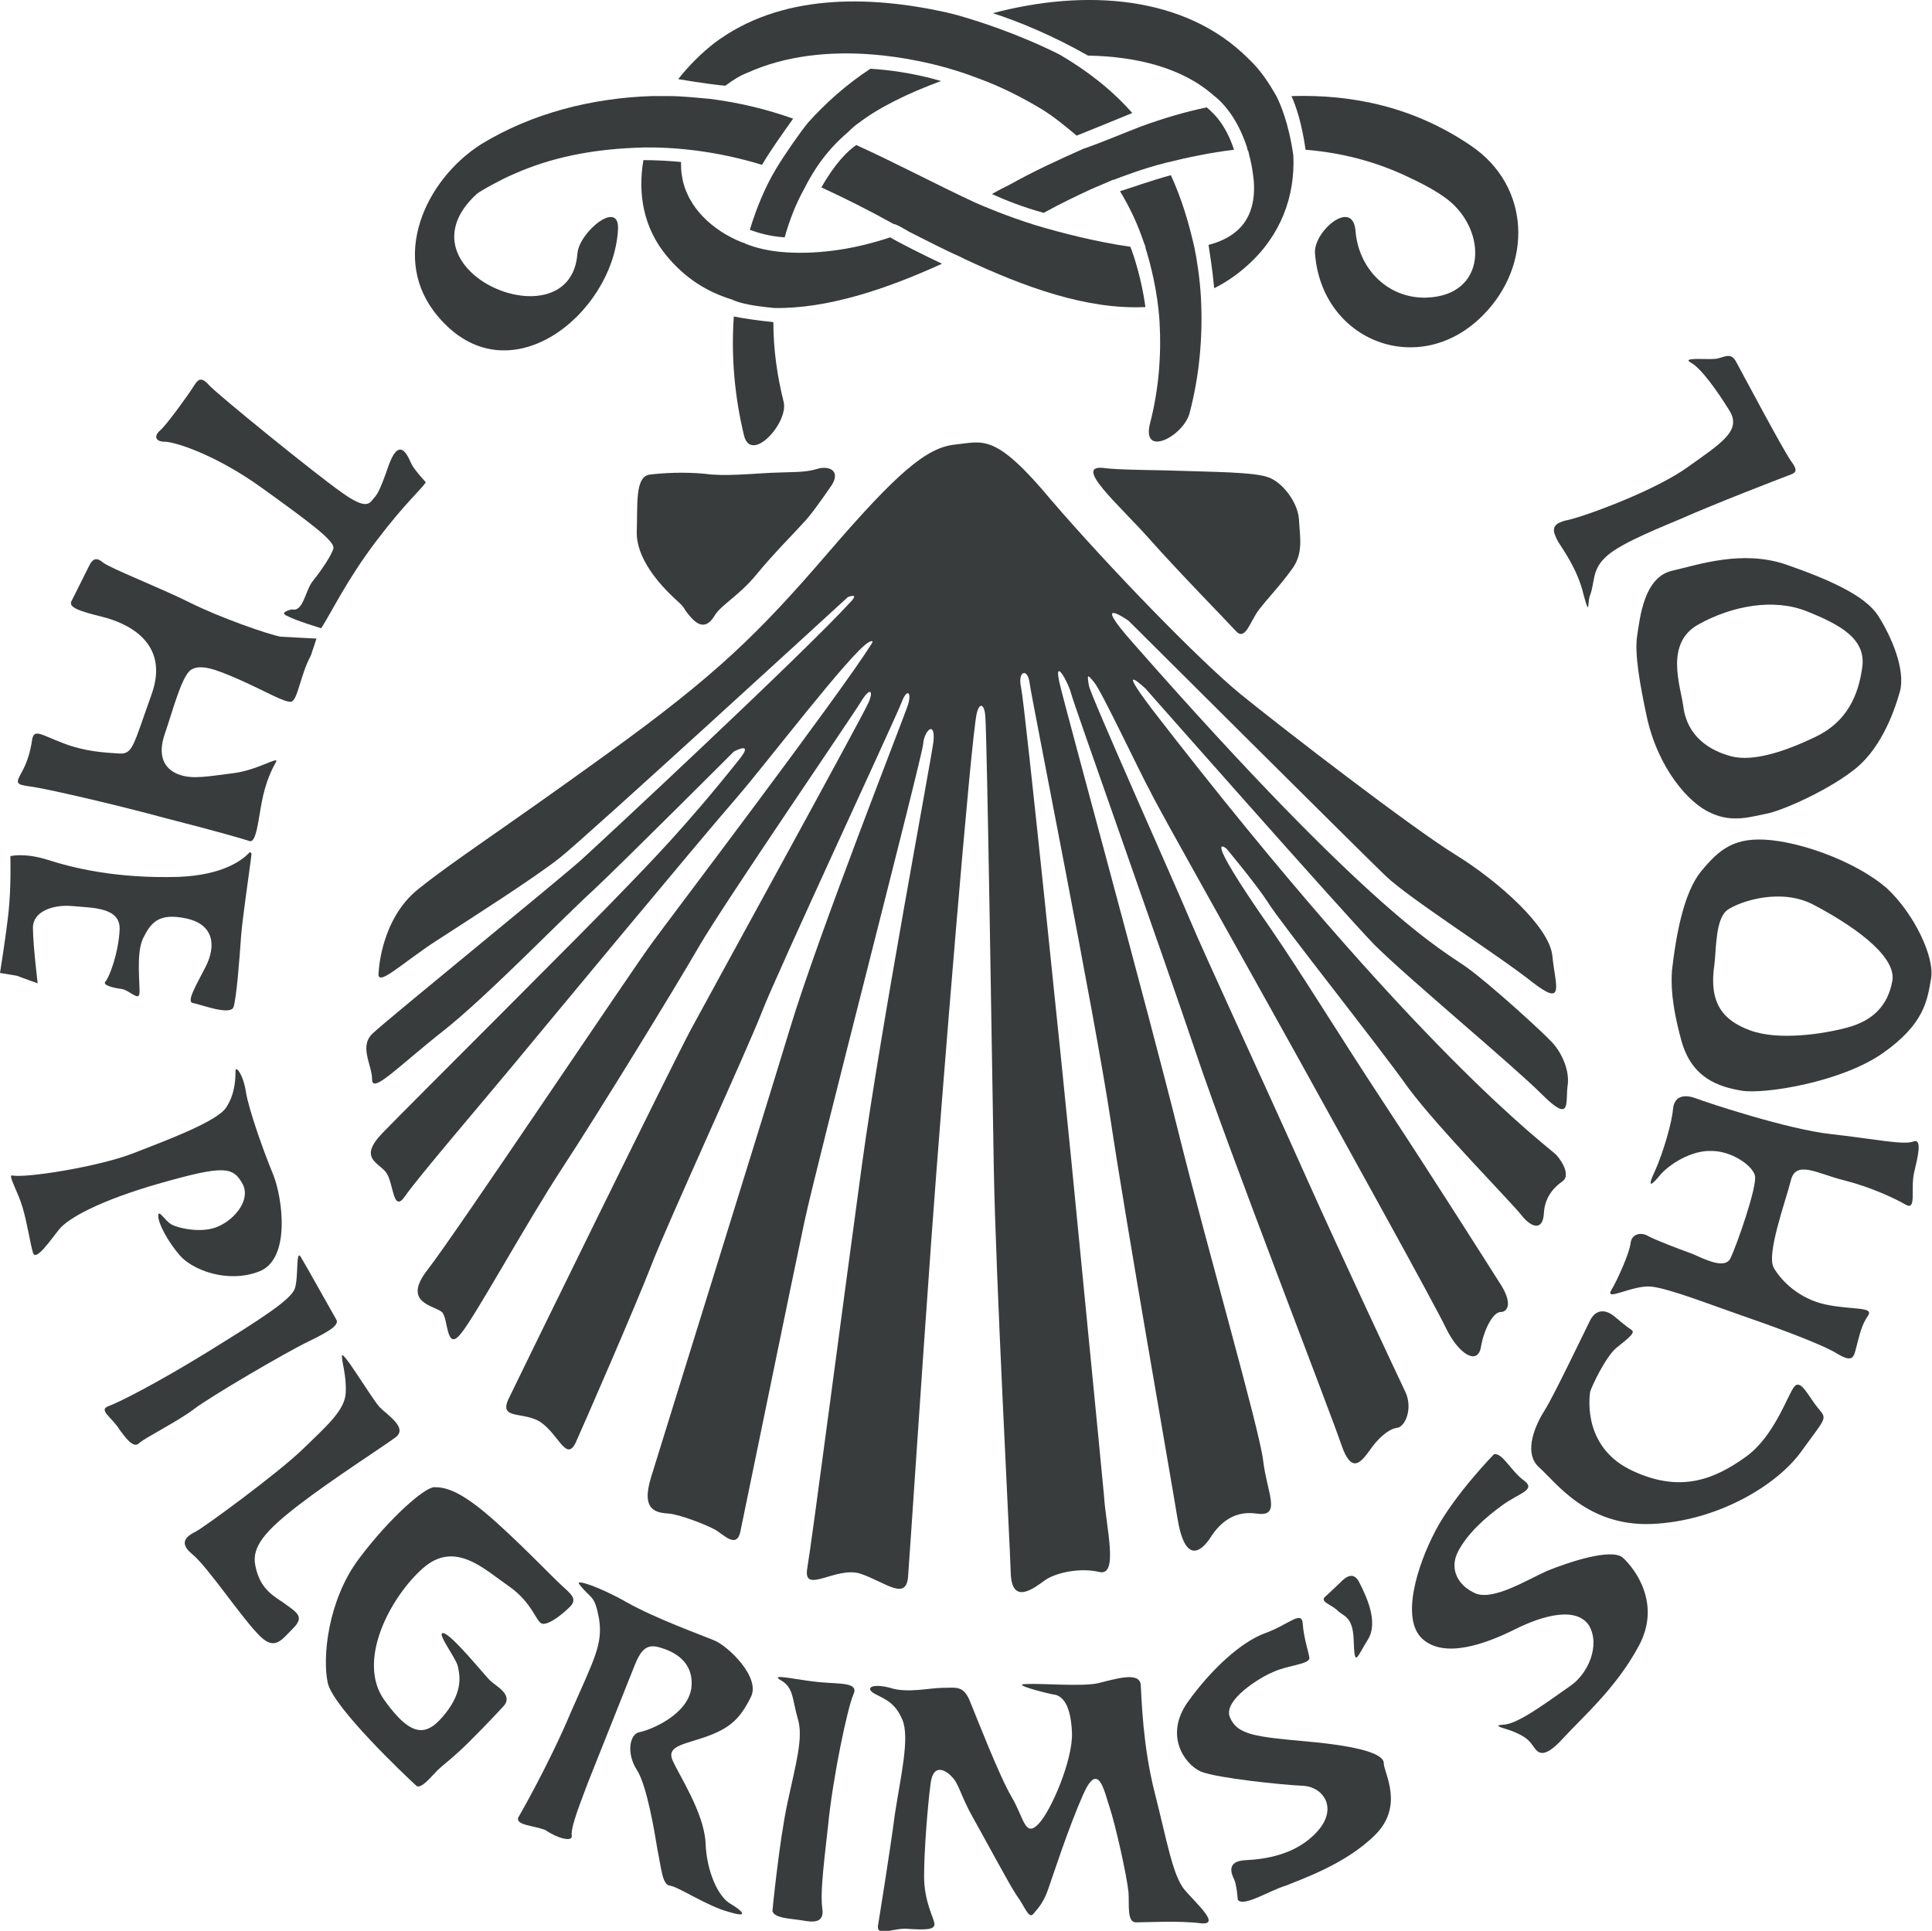
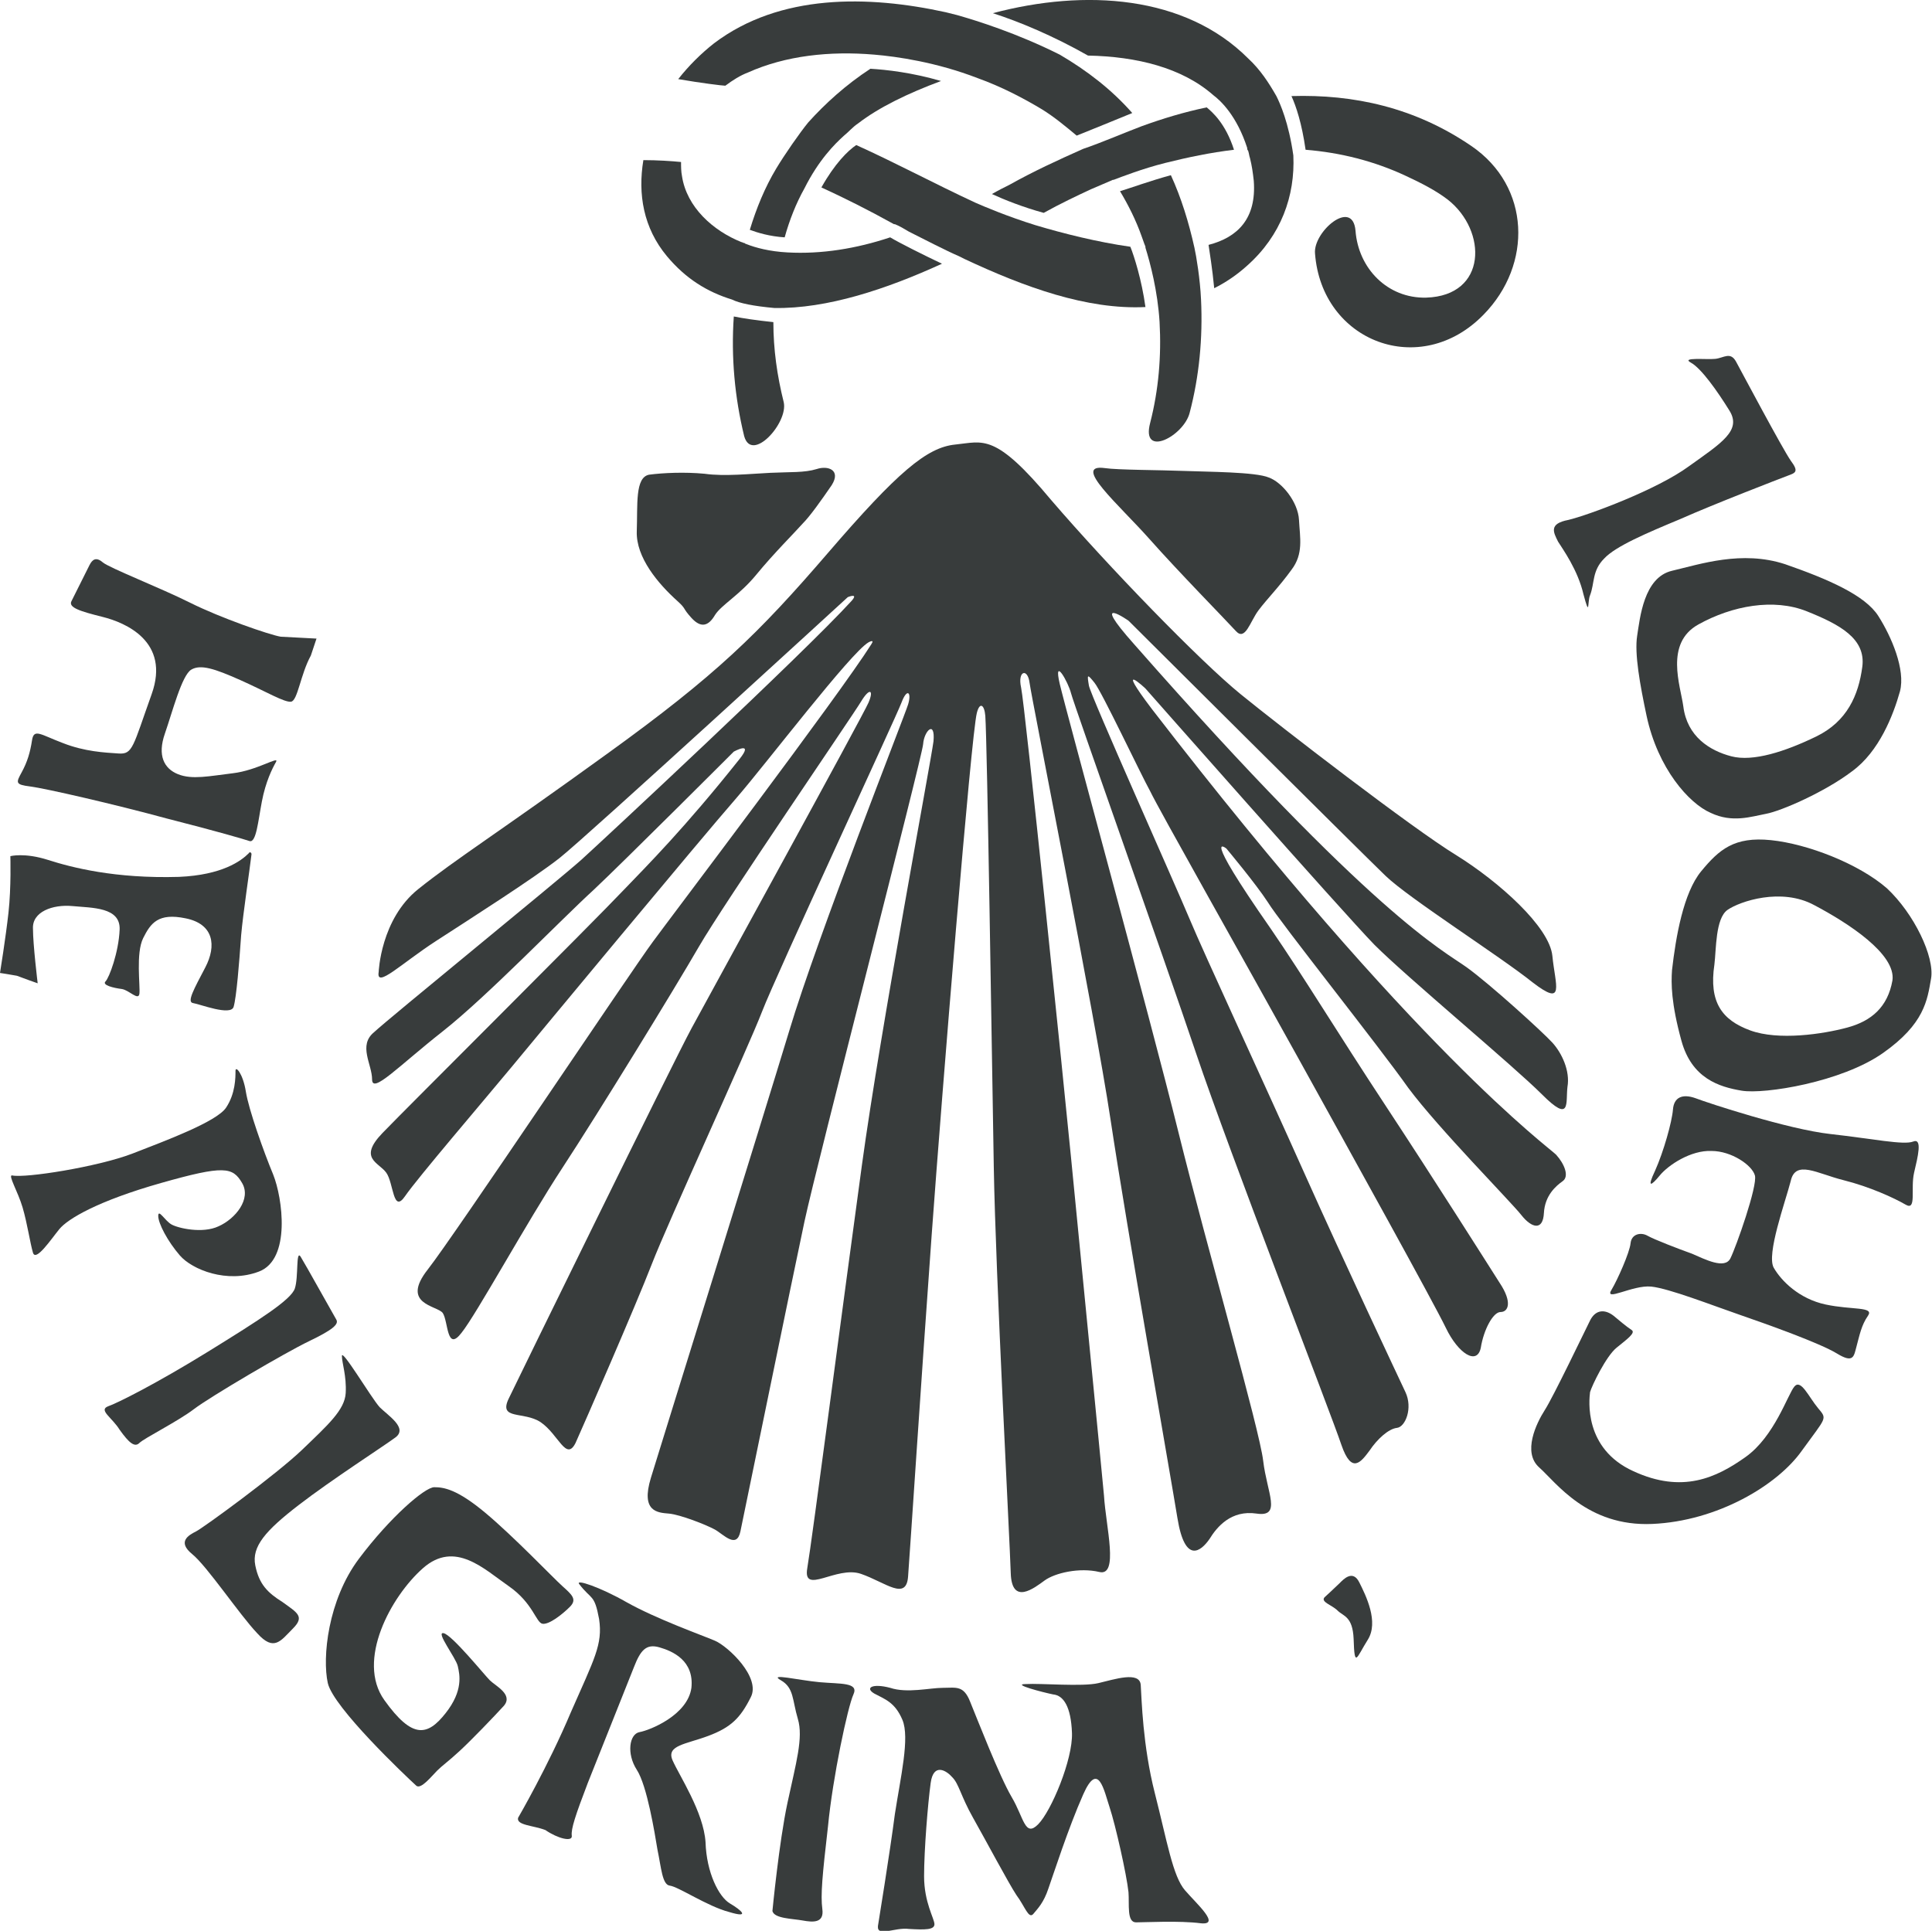
<svg xmlns="http://www.w3.org/2000/svg" enable-background="new 0 0 205.1 205" viewBox="0 0 205.1 205">
  <g fill="#383c3c">
-     <path d="m31 64.7c1.2.3 1.4-2 2.2-3s2-2.7 2.2-3.5c.1-.8-2.6-2.8-7.6-6.4s-9.3-4.9-10.3-4.9-1.2-.6-.5-1.2 3-3.8 3.5-4.6.8-1.2 1.7-.2 11.5 9.6 14.1 11.4c2.5 1.8 2.9 1.2 3.3.7s.6-.5 1.7-3.7c1.2-3.2 2.1-.6 2.4 0s1.5 1.9 1.5 1.9c-.5.8-2.2 2.2-5.3 6.3s-4.7 7.5-5.8 9.2c0 0-2.7-.8-3.6-1.3-1-.4.5-.7.5-.7z" />
    <path d="m26.7 90.7c0-.2-.2-.3-.3-.1-.8.8-2.8 2.3-7.4 2.5-6.8.2-11.4-1-13.9-1.8s-4-.4-4-.4.1 3.3-.2 6-.9 6.4-.9 6.4 1.3.2 1.8.3c.5.2 2.2.8 2.2.8s-.5-4.1-.5-5.8c-.1-1.8 2.1-2.6 4.2-2.4s5.1.1 5 2.5-1.1 5.1-1.5 5.5.9.7 1.7.8 1.8 1.3 1.9.5-.4-4.3.4-5.9 1.6-2.7 4.5-2.1c3 .6 3.3 2.9 2.1 5.2s-2 3.7-1.3 3.8 4 1.4 4.3.4.6-4.7.8-7.6c.2-2.3.9-6.9 1.1-8.6z" />
    <path d="m1.3 124.8c1.4.3 9-.9 12.7-2.3 3.6-1.4 9-3.4 10-4.9s1-3.2 1-3.9c0-.6.8.3 1.1 2.2s1.9 6.4 2.9 8.8c1 2.5 1.9 9-1.5 10.3s-7.1-.2-8.4-1.7-2.3-3.4-2.3-4.2.7.5 1.4.9 3.3 1 5 .2c1.8-.8 3.5-2.9 2.5-4.6s-1.9-1.9-8.6 0-9.9 3.8-10.8 4.9-2.5 3.5-2.8 2.5-.6-3.1-1.1-4.8-1.6-3.5-1.1-3.4z" />
    <path d="m11.5 149.3c.9-.3 5.1-2.4 10.6-5.8s8.8-5.5 9.2-6.7.1-4.1.6-3.4c.5.8 3.5 6.2 3.8 6.7s-.4 1.1-2.9 2.3-10.5 5.9-12.2 7.2-5.3 3.1-5.8 3.6-1.1 0-2.1-1.4c-.8-1.3-2.3-2.1-1.2-2.5z" />
    <path d="m36.3 144c-.1-1 3.1 4.4 4 5.4.9.9 3 2.2 1.7 3.2-1.2.9-6.8 4.5-10.3 7.2s-5 4.4-4.6 6.4 1.3 2.9 2.9 3.9c1.5 1.1 2.4 1.5 1.1 2.8s-2 2.5-3.8.5c-1.9-2-5.3-7.1-6.9-8.4s-.4-2 .4-2.4 8.6-6.1 11.3-8.7 4.5-4.2 4.6-6-.4-3.2-.4-3.9z" />
    <path d="m44.2 189.6c-1.2-1.1-8.8-8.3-9.4-10.9-.6-2.7 0-8.8 3.3-13.2s7-7.6 8-7.6 2.4.2 5.4 2.7 7.2 6.9 8.2 7.8 1.6 1.4.8 2.2-2.2 1.9-2.9 1.8-1-2.2-3.6-4-5.7-4.9-9.1-1.9-7.1 9.8-4.1 14 4.6 3.8 6.5 1.4 1.5-4.1 1.3-5-2.4-3.7-1.5-3.5 4.3 4.4 4.9 5 2.5 1.5 1.5 2.7c-1.1 1.2-3.4 3.6-4.7 4.8s-1.8 1.5-2.4 2.1-1.7 2-2.2 1.6z" />
    <path d="m55 193s3.2-5.5 5.6-11.2c2.5-5.7 3.4-7.2 3-9.9-.5-2.7-.8-2-2.1-3.7-.5-.6 2.2.3 5 1.9 3.2 1.8 8 3.5 9.4 4.1s4.9 3.9 3.8 6c-1.1 2.2-2.1 3.2-4.5 4.1s-4.5 1-3.8 2.6 3.3 5.5 3.5 8.7c.1 3.2 1.4 5.8 2.6 6.5s2.2 1.6-.1.9c-2.3-.6-5.4-2.7-6.3-2.8-.8-.1-.9-1.9-1.3-3.8-.3-1.8-1.1-6.8-2.2-8.5s-.8-3.8.3-4 5.1-1.8 5.5-4.7c.3-2.9-2-3.9-3.4-4.3s-2 .3-2.7 2.1-3.6 9-4.9 12.3c-1.3 3.4-1.8 4.9-1.7 5.6s-1.5.3-2.8-.6c-1.3-.5-3.1-.5-2.9-1.3z" />
    <path d="m82 202.9s.7-7.3 1.6-11.5 1.7-6.9 1.1-8.9-.4-3.3-1.8-4.1 1.9 0 4.1.2 4.2 0 3.6 1.3-2.2 8.8-2.7 14c-.6 5.2-.8 7.3-.6 8.8s-1 1.4-2.1 1.2-3-.2-3.2-1z" />
    <path d="m93.2 204.5s1.3-8 1.8-11.9c.6-3.9 1.6-8.1.8-10s-1.9-2.2-3-2.8c-1-.6-.2-1.1 1.7-.6 1.8.6 4.2 0 5.6 0s2.2-.3 2.9 1.5c.7 1.7 3.1 7.9 4.4 10.1s1.4 4.3 2.8 2.9 3.7-6.9 3.6-9.7-.9-4-2-4.1c-1-.2-4.5-1.1-2.9-1.1 1.6-.1 6 .3 7.7-.1s4.4-1.3 4.5.2.2 6.4 1.5 11.5 1.9 8.8 3.2 10.3 3.8 3.7 1.7 3.5c-2.3-.3-5.9-.1-6.9-.1s-.7-1.9-.8-3.2c-.2-1.9-1.4-7.2-2-9s-1.2-5-2.8-1.4-3.2 8.6-3.7 10c-.5 1.5-1.1 2.1-1.6 2.7s-.9-.8-1.8-2c-.8-1.2-3.3-5.9-4.6-8.2s-1.5-3.6-2.2-4.3c-.6-.7-2-1.6-2.3.6s-.7 7.1-.7 9.9 1.1 4.5 1.1 5.1-1 .6-2.7.5c-1.5-.2-3.4.9-3.3-.3z" />
-     <path d="m131.4 201.7s-.1-1.6-.4-2.2-.8-1.9 1.2-2 5.3-.5 7.6-3 .7-4.8-1.5-4.9-9-.8-10.8-1.5c-1.8-.8-3.9-3.9-1.4-7.4s5.7-6.4 8.2-7.3 3.9-2.5 4-1 .6 2.9.7 3.6-2.3.8-3.8 1.5c-1.5.6-5.5 3.1-4.6 4.9.8 1.8 2.7 2 8.2 2.5s8.1 1.3 8.1 2.3 2.2 4.5-.9 7.6-7.8 4.7-9.5 5.4c-1.9.6-4.5 2.3-5.1 1.5z" />
    <path d="m140.6 169.6s1.2-1.1 1.6-1.5 1.4-1.5 2.1-.1 2.1 4.2.9 6.1-1.4 3.1-1.5-.1c-.1-2.4-1.1-2.4-1.7-3s-1.8-.9-1.4-1.4z" />
-     <path d="m158.6 154.4s-4.2 4.3-6.2 8.1-3.7 9.4-1.4 11.5 6.6.6 9.8-1 6.6-2.4 7.9-.4c1.2 2.1-.1 5.1-2 6.4s-5.4 4-7 4.1.2.4 1.1.8 1.4.7 1.9 1.4 1 1.7 3.2-.7 5.7-5.4 8.1-9.9-.5-8.2-1.7-9.3-5.9.5-8.1 1.4c-2.2 1-5.6 3.1-7.5 2.4-1.9-.8-2.9-2.6-1.9-4.5s2.9-3.6 4.7-4.9 3.6-1.6 2.3-2.6c-1.4-1-2.3-3-3.2-2.8z" />
    <path d="m171.3 139.7c-.9-.7-1.9-.7-2.5.5s-3.9 8.1-4.8 9.5-2.4 4.5-.6 6.1 5.1 6.3 12 6 13.3-4.1 15.9-7.8c2.6-3.6 2.7-3.3 1.7-4.5s-1.8-3.1-2.5-2.3-2.1 5.3-5.2 7.5-6.7 3.9-11.9 1.5c-5.3-2.4-4.7-7.6-4.6-8.4.2-.7 1.7-3.8 2.8-4.7s2.1-1.6 1.6-1.9c-.6-.4-1.3-1-1.9-1.5z" />
    <path d="m171.1 136.9c.6-1 1.9-3.9 2-4.9s1.1-1.2 1.8-.8 3.3 1.4 4.7 1.9c1.4.6 3.5 1.7 4.1.5s2.9-7.7 2.6-8.8-2.5-2.6-4.6-2.6c-2.2-.1-4.6 1.5-5.5 2.6s-1.4 1.4-.5-.5c.9-2 1.8-5.2 1.9-6.5s1-1.7 2.4-1.2c1.3.5 9.8 3.3 14.3 3.8s7.8 1.2 8.8.8.5 1.6.1 3.3.3 4.1-.9 3.4-3.8-1.9-6.6-2.6-5.1-2.2-5.6.1c-.6 2.3-2.6 7.8-1.8 9.2s2.7 3.3 5.5 3.9 5.2.2 4.5 1.2-.9 2.1-1.2 3.2-.3 1.9-2.1.8-7.4-3.1-10.3-4.1-7.5-2.8-9.4-3c-2-.2-5.1 1.7-4.2.3z" />
    <path d="m200.3 94.3c-3-2.6-8.4-4.7-12.3-5.1s-5.5 1-7.4 3.3-2.7 7-3.1 10.5c-.1 1.4-.1 3.5 1 7.5s4 4.9 6.4 5.3 10.6-.9 15-4 4.7-5.6 5.1-7.9-1.8-6.9-4.7-9.6zm.6 9.8c-.5 2.8-2.2 4.3-4.8 5s-7.3 1.4-10.3.3-4.4-3-3.8-7c.2-1.6.1-4.9 1.4-5.8s5.7-2.4 9.2-.5c3.6 1.9 8.7 5.2 8.3 8z" />
    <path d="m199.4 65.4c-1.4-2.2-5.3-3.9-9.9-5.5-4.6-1.5-9 0-12 .7s-3.4 5-3.7 6.9.3 5.2 1 8.5c1.2 5.6 4.5 9.3 6.8 10.3 2.3 1.1 4.3.4 5.9.1s6.2-2.3 9.1-4.5c2.9-2.1 4.4-6 5.1-8.5.6-2.3-.9-5.8-2.3-8zm-6.6 12.8c-3.3 1.6-6.7 2.7-9 2.1s-4.7-2.1-5.1-5.3c-.3-2.2-2-6.7 1.6-8.7s8-2.8 11.5-1.4 6.3 2.9 5.9 5.9-1.6 5.8-4.9 7.4z" />
    <path d="m165.4 57.5c-.5-1-1-1.9 1.1-2.3 2.1-.5 9.4-3.2 12.8-5.7 3.5-2.5 5.6-3.8 4.3-5.9s-3-4.5-4.1-5.1 1.7-.3 2.6-.4 1.6-.8 2.2.3 4.9 9.2 5.8 10.5c.9 1.2.5 1.3-.3 1.6s-7.8 3-11.4 4.6c-3.6 1.5-6.9 2.9-8.1 4.2-1.3 1.3-1 2.6-1.5 3.9-.3.7 0 2.5-.7-.1-.6-2.6-2.2-4.8-2.7-5.6z" />
    <path d="m29.8 67.6c-1.2-.2-6.4-2-9.6-3.6s-8.6-3.7-9.3-4.3-1.1-.3-1.4.3-1.5 3-1.9 3.8c-.4.7.9 1.1 3.3 1.7s7.2 2.6 5.2 8.2-2 6.4-3.5 6.3-3.6-.2-5.9-1.1c-2.4-.9-3.1-1.6-3.3-.3s-.5 2.3-1.1 3.4-.7 1.3.9 1.5 9 1.9 14.5 3.4c5.5 1.4 8.2 2.2 8.8 2.4.7.2.9-2.1 1.3-4.2s1.1-3.5 1.5-4.2-2 .9-4.6 1.2c-2.5.3-4.3.7-5.8.1s-2.2-2-1.4-4.3 1.8-6.2 2.8-6.8 2.5-.1 5.2 1.1 4.7 2.4 5.4 2.3 1-2.9 2.1-4.9l.6-1.8z" />
    <path d="m117.3 49.7c1.3.2 5.9.2 8.4.3s7.6.1 9 .7c1.4.5 3.1 2.6 3.2 4.5s.5 3.6-.8 5.3c-1.3 1.8-2.6 3.1-3.5 4.3s-1.4 3.3-2.4 2.2-6.1-6.3-9.2-9.8c-3.2-3.6-8.3-8-4.7-7.5z" />
    <path d="m166.4 115.4c-.2 1.7.4 3.9-2.7.8s-14.3-12.4-17.8-15.9c-3.4-3.5-24.3-27.2-24.3-27.2s-3.4-3.2.7 2.2c28.1 36.4 42 46.4 42.9 47.3.9 1 1.4 2.3.7 2.8s-1.9 1.5-2 3.4-1.3 1.6-2.4.2-8.8-9.2-12-13.5c-3.1-4.4-13.7-17.7-14.9-19.7-1.3-2-4.4-5.7-4.4-5.7s-2.9-2.4 4.7 8.5c3.5 5.1 7 10.9 12.2 18.8s10.7 16.6 12.1 18.8c1.4 2.1.9 3.1.1 3.1s-1.8 1.9-2.1 3.8c-.4 1.9-2.4.6-3.7-2.1s-10-18.4-15.7-28.7-14.8-26.4-15.7-28.3c-1-1.8-5.1-10.5-5.9-11.5s-.8-.9-.6.3c.2 1.1 9.2 21.2 10.7 24.8s7.9 17.4 12.1 26.8 10 21.7 10.8 23.4 0 3.7-.9 3.8-2.1 1.2-2.9 2.4c-.9 1.2-1.9 2.6-3-.6-1.1-3.3-11.9-31.1-15.4-41.5s-13-37.1-13.3-38.3-1.9-4-1.2-1 9.5 35.1 12.6 47.6 8.6 31.5 9 34.9 2 6-.7 5.6-4.2 1.4-5 2.7c-.9 1.3-2.6 2.7-3.4-2.2s-5.4-31-7.1-42.3-8.4-44.8-8.6-46.4-1.3-1.3-.9.5 4.6 42.7 5.3 49.9 3.2 32.6 3.5 35.9c.2 3.3 1.6 8.6-.5 8.1s-4.7.1-5.8.9-3.5 2.7-3.6-.8c-.1-3.4-1.6-31.4-1.8-43.1s-.7-45.1-.9-47.9c-.1-1.2-.6-1.5-.9-.3-.6 2.3-3.7 40.3-4.8 55.5s-2.3 33.6-2.5 36.2-2.4.6-5-.3-6.2 2.3-5.7-.6 3.8-28.2 5.8-42.8 7.3-42.7 7.6-45c.2-2.3-1-1.1-1.1.3s-11.3 44.6-12.6 50.7-6.4 31-6.8 32.9-1.8.3-2.7-.2-3.7-1.6-4.9-1.7-3-.2-1.9-3.8 11.7-37.6 14.7-47.5c3-10 12.2-33.3 12.6-34.6s-.1-1.8-.7-.2-13.3 28.9-14.8 32.8-10 22.4-11.7 26.8-7.2 17-8.1 19c-1 2-1.8-.9-3.7-2.2-1.8-1.2-4.5-.2-3.4-2.5s17.4-35.6 19.4-39.3 18.2-33.2 18.8-34.6.1-1.6-.8-.1-14.6 21.5-17.2 26-10.7 17.7-14.5 23.5-9.1 15.5-10.7 17.5c-1.6 2.1-1.4-1.2-2-2.1-.6-.8-4.5-.9-1.6-4.6s21.6-31.7 23.9-34.8c1.9-2.6 19.8-26.2 23.2-31.6.4-.6-.3-.2-.3-.2-1.9 1.1-10.8 12.8-14 16.5-4.1 4.7-21 25.1-23.9 28.6s-10 11.8-11.3 13.7-1.2-1.4-2-2.5-3-1.5-.4-4.2 22.2-22.2 25.7-25.9c2.4-2.5 6.4-6.5 12.2-13.8 1.6-2-.6-.8-.6-.8s-11.6 11.6-14.9 14.7c-3.4 3.1-11.3 11.3-16 15s-7.5 6.7-7.5 5.1-1.5-3.6.2-5c1.6-1.5 19.3-15.9 22-18.3 2.1-1.9 23.6-21.9 28.7-27.5.8-.9-.4-.4-.4-.4s-27.8 25.5-30.6 27.7-9.4 6.4-13.1 8.8-6.4 5.1-6.1 3.3c0 0 .2-5.6 4.2-8.8s8.5-6 20.1-14.4c11.5-8.3 16-12.7 23.4-21.3s10.5-11.2 13.5-11.5 4.2-1.3 10.2 5.9c6.1 7.1 15.8 17.1 20.1 20.6s18.3 14.3 22.9 17.1c4.5 2.8 9.9 7.6 10.2 10.7s1.4 5.5-2.1 2.8c-3.5-2.8-13.1-8.9-15.6-11.3s-27.3-27.1-27.3-27.1-4.3-3 .6 2.5c25.4 28.9 32.8 32.5 35.3 34.3s8.1 6.9 9.1 8 1.9 3 1.6 4.7z" />
    <path d="m71.9 63.8c-2-1.8-4.4-4.6-4.3-7.4s-.2-5.7 1.3-6c1.5-.2 3.8-.3 5.9-.1 2.1.3 4.9 0 7-.1s3.6 0 4.9-.4c1.2-.4 2.6.1 1.6 1.7-1.1 1.6-2.3 3.3-3.1 4.1-.7.8-3.1 3.2-4.9 5.4s-3.7 3.2-4.4 4.3c-.7 1.2-1.5 1.4-2.5.3s-.5-.9-1.5-1.8z" />
-     <path d="m61.3 26.9c-.7 9.8-19.6 1.9-10.7-6.3.5-.4 2.7-1.6 3.9-2.1 4-1.8 8.3-2.6 12.7-2.8 3.5-.2 6.7.3 6.8.3 2.3.3 4.6.8 6.9 1.5.8-1.4 2.3-3.5 3.3-4.9-2.8-1-5.7-1.7-8.8-2.1-1.2-.1-2.9-.3-4.4-.3-.6 0-1.2 0-1.8 0-6.3.2-12.7 1.8-18.1 5.1-6 3.8-9.8 12.2-4.6 18.3 7.4 8.8 18.5-.2 19.1-9.1.3-3.5-4.1.1-4.3 2.4z" />
    <path d="m121.2 13.4c-1.6.6-4.4 1.8-6.2 2.4-2.7 1.2-5.3 2.4-7.8 3.8-.6.3-1.2.6-1.9 1 1.3.6 3.3 1.4 5.5 2 1.8-1 3.5-1.8 5-2.5.7-.3 1.4-.6 2.1-.9s.1-.1.3-.1c.8-.3 3.1-1.2 5.5-1.8 2.4-.6 4.8-1.1 7.3-1.4-.9-2.8-2.3-4-2.9-4.5-2.4.5-4.7 1.2-6.9 2z" />
    <path d="m82.2 32.7c5.6.1 11.9-2 17.8-4.7-1.9-.9-4.5-2.2-5.5-2.8-3.6 1.2-7.3 1.8-10.9 1.6-1.9-.1-3.4-.5-4.4-.9-.1 0-.1-.1-.2-.1s-.2-.1-.3-.1c-3-1.2-5.8-3.7-6.3-7-.1-.5-.1-1-.1-1.5-1-.1-2.5-.2-4-.2-.6 3.6 0 7.2 2.5 10.2 2 2.4 4.3 3.8 6.9 4.6.8.4 2.3.7 4.5.9z" />
-     <path d="m77 9.1c.8-.6 1.6-1.1 2.4-1.4 4-1.8 8.7-2.3 13.4-1.9 2.4.2 6.6.8 11 2.5 2.5.9 4.8 2.1 6.8 3.3 1.3.8 2.5 1.8 3.7 2.8 1.5-.6 4.2-1.7 5.9-2.4-2.2-2.5-4.8-4.5-7.7-6.2-4.6-2.3-8.8-3.6-10.9-4.2-.4-.1-.8-.2-1.2-.3-8.2-1.8-17.6-2-24.6 3.3-1.4 1.1-2.7 2.4-3.8 3.8 2.3.4 4.7.7 5 .7z" />
+     <path d="m77 9.1c.8-.6 1.6-1.1 2.4-1.4 4-1.8 8.7-2.3 13.4-1.9 2.4.2 6.6.8 11 2.5 2.5.9 4.8 2.1 6.8 3.3 1.3.8 2.5 1.8 3.7 2.8 1.5-.6 4.2-1.7 5.9-2.4-2.2-2.5-4.8-4.5-7.7-6.2-4.6-2.3-8.8-3.6-10.9-4.2-.4-.1-.8-.2-1.2-.3-8.2-1.8-17.6-2-24.6 3.3-1.4 1.1-2.7 2.4-3.8 3.8 2.3.4 4.7.7 5 .7" />
    <path d="m99.9 8.6c-3.1-.9-5.8-1.2-7.5-1.3-2.6 1.7-4.8 3.7-6.6 5.7-.9 1.1-2.5 3.4-3.4 4.9-1.2 2-2.1 4.2-2.8 6.5.8.3 2.1.7 3.7.8.5-1.8 1.2-3.6 2.1-5.2 1.5-3 3.2-4.7 4.2-5.6.5-.4.9-.9 1.5-1.3 2.2-1.7 5.3-3.2 8.8-4.5z" />
    <path d="m156.2 15.5c-6-4.1-12.5-5.5-19.1-5.3.5 1.1 1.1 2.9 1.5 5.7 3.7.3 7.3 1.2 10.7 2.8 1.5.7 3.1 1.5 4.4 2.5 4.2 3.3 4.2 10.2-2.3 10.4-4.1.1-7.2-3.1-7.5-7.1-.3-3.5-4.5.1-4.3 2.4.7 9.4 11.2 13.4 17.9 6.5 5.2-5.3 5-13.6-1.3-17.9z" />
    <path d="m135.5 10.2c-.8-1.4-1.7-2.8-3-4-6.7-6.7-17.3-7.4-27.1-4.8 2.8.9 6.4 2.4 10.1 4.5 5.2.1 10 1.3 13.3 4.2.8.6 2.5 2.2 3.6 5.6 0 .1 0 .2.1.3.1.3.1.5.2.8.2.8.3 1.5.4 2.4.3 4-1.7 6-4.8 6.8.1.7.4 2.5.6 4.6 1.2-.6 2.4-1.4 3.5-2.4 3.6-3.2 5.1-7.4 4.9-11.7-.5-3.5-1.4-5.5-1.8-6.3z" />
    <path d="m126.8 26.3c-.6-2.7-1.4-5.3-2.5-7.7-2.2.6-4.4 1.4-5.4 1.7.9 1.5 1.7 3.1 2.3 4.8s.2.5.4 1.1v.1c.5 1.6 1.3 4.6 1.5 7.9.2 3.6-.1 7.2-1 10.7-1 3.8 3.6 1.4 4.2-1.1 1-3.8 1.4-7.9 1.2-12-.1-2.2-.5-4.6-.7-5.5z" />
    <path d="m82.1 34.2c-1.9-.2-3.2-.4-4.2-.6-.3 4.3.1 8.6 1.1 12.7.8 2.9 4.7-1.4 4.2-3.6-.7-2.8-1.1-5.6-1.1-8.5z" />
    <path d="m120 26.2c-3.5-.5-7.1-1.4-10.1-2.3-2.9-.9-5.5-2-6.4-2.4-4.3-2-8.4-4.2-12.6-6.1-.9.6-2.3 2-3.7 4.5 2.4 1.1 5 2.4 7.7 3.9h.1c.5.2 1 .5 1.5.8 1.6.8 3.9 2 5.3 2.6.2.1.4.2.6.3 6.4 3 13 5.4 19.2 5.1-.4-2.9-1.2-5.4-1.6-6.4z" />
  </g>
</svg>